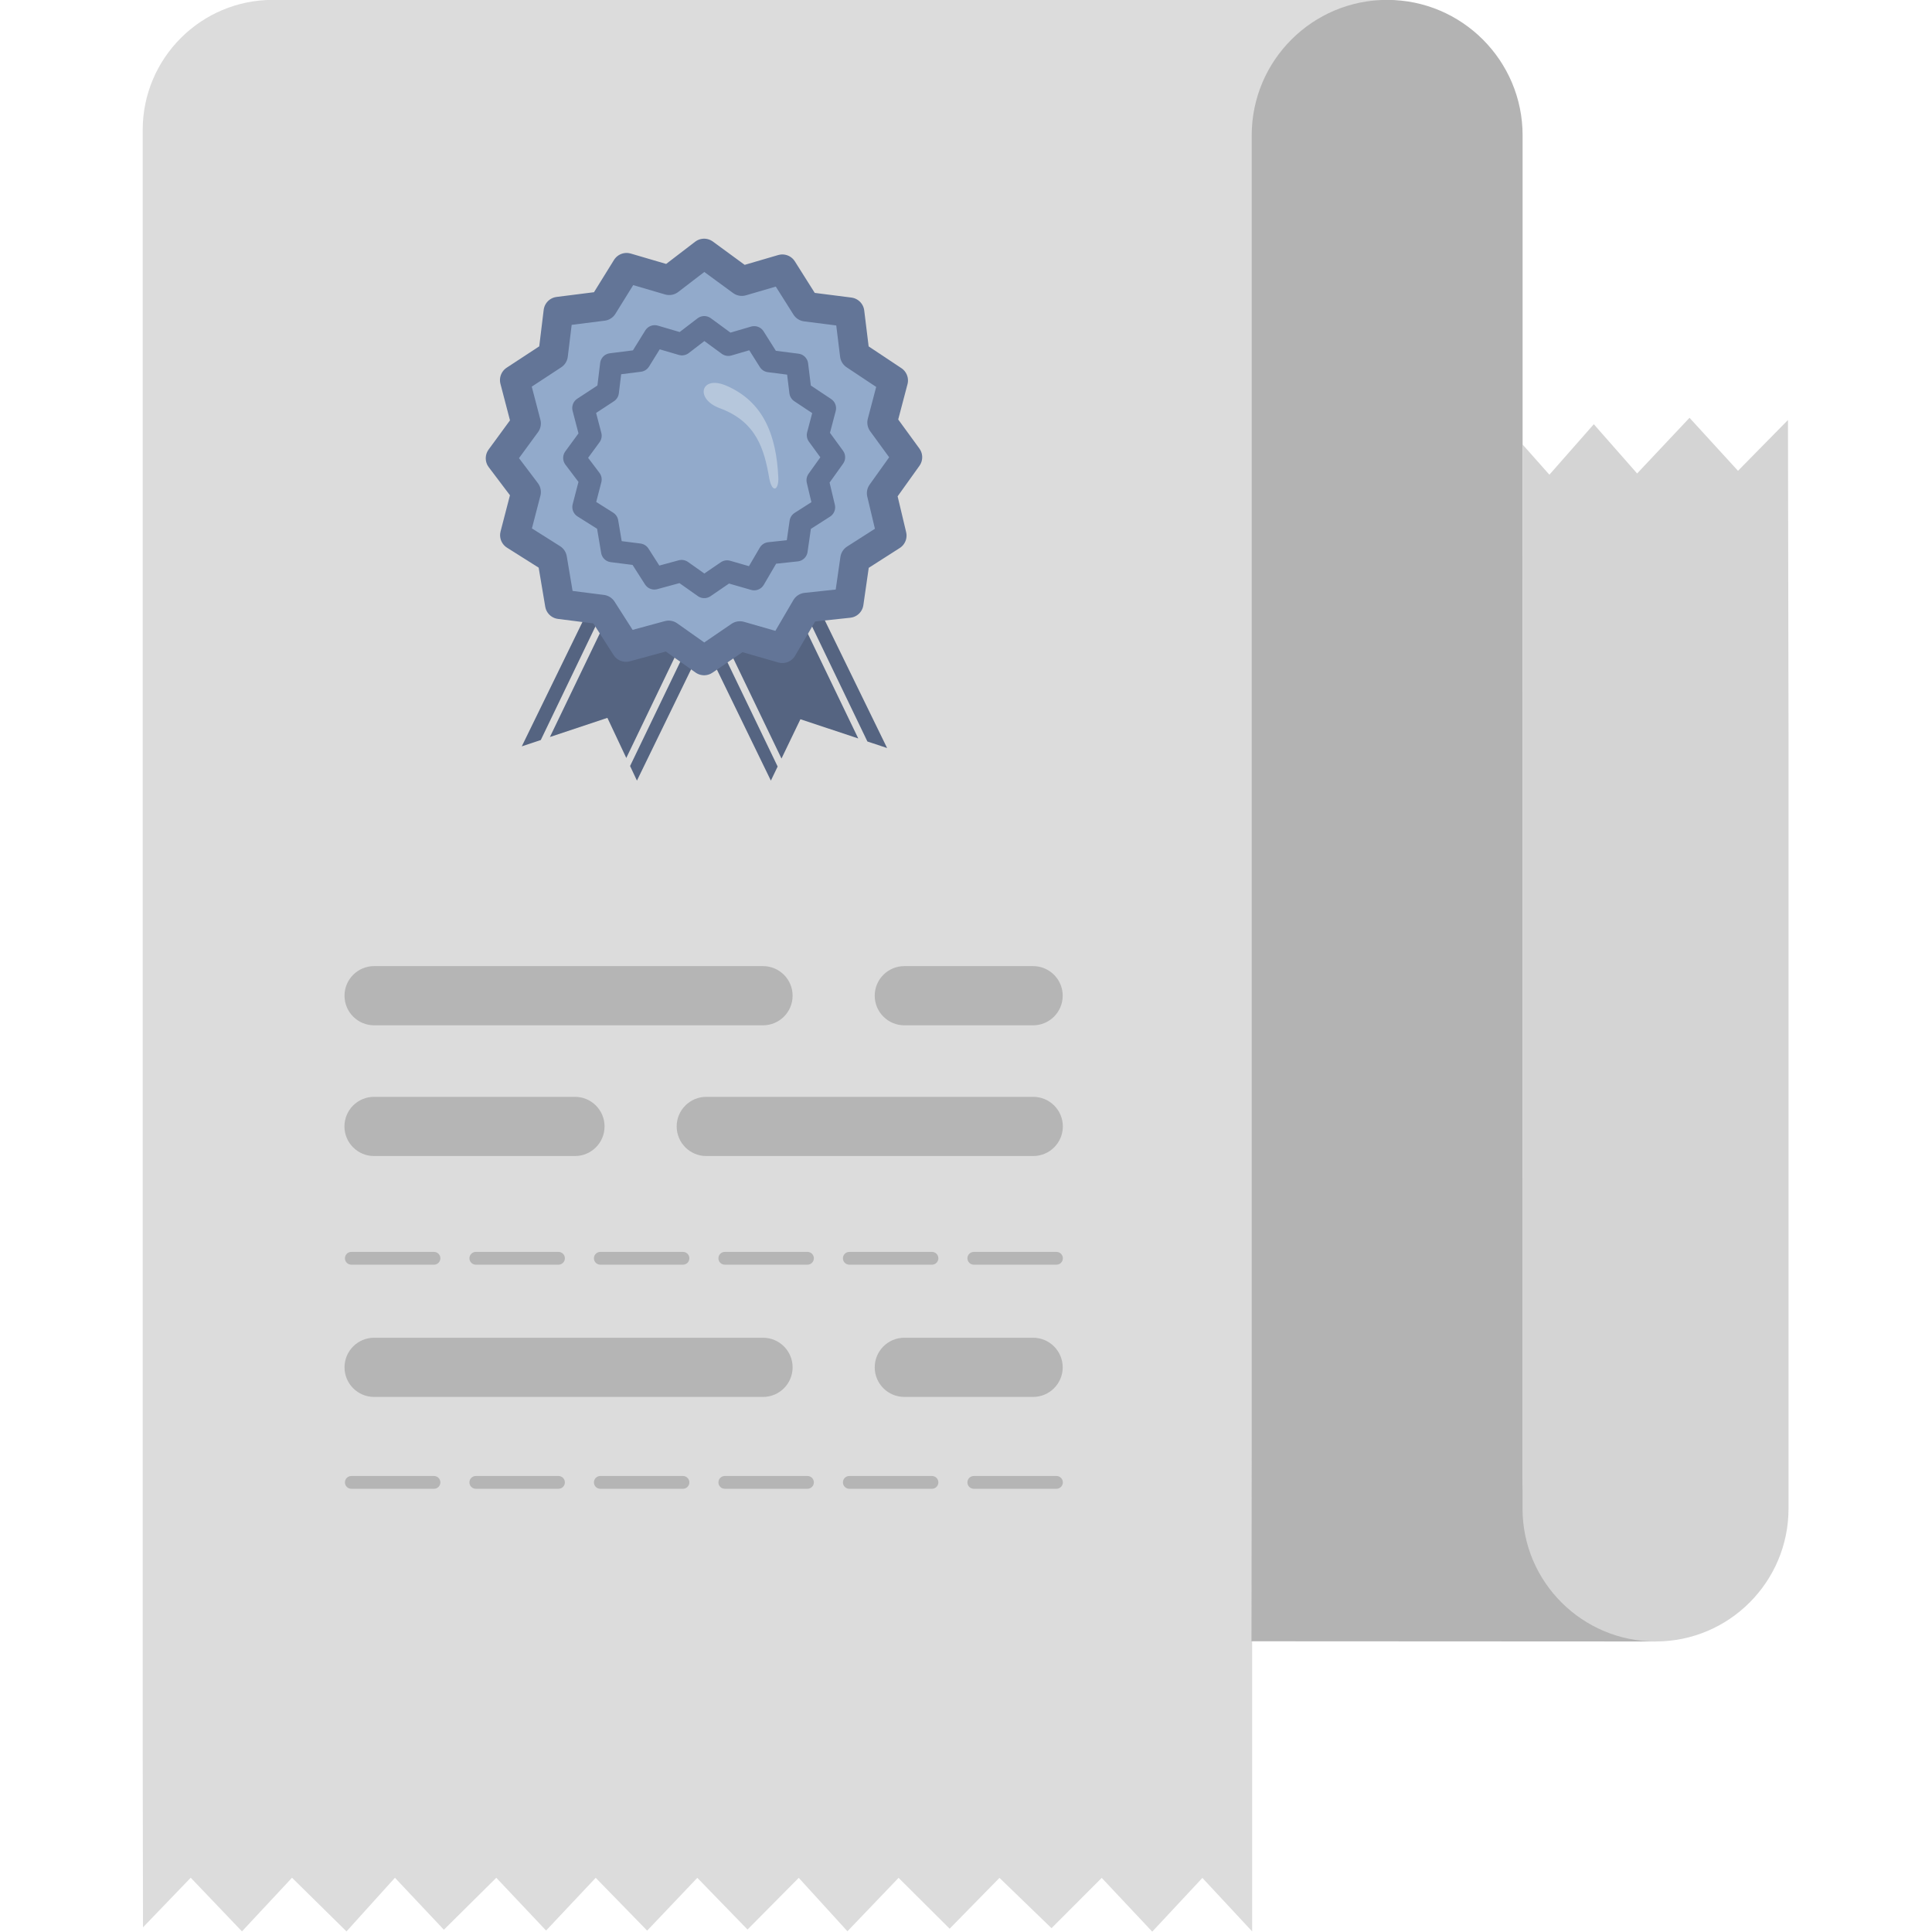
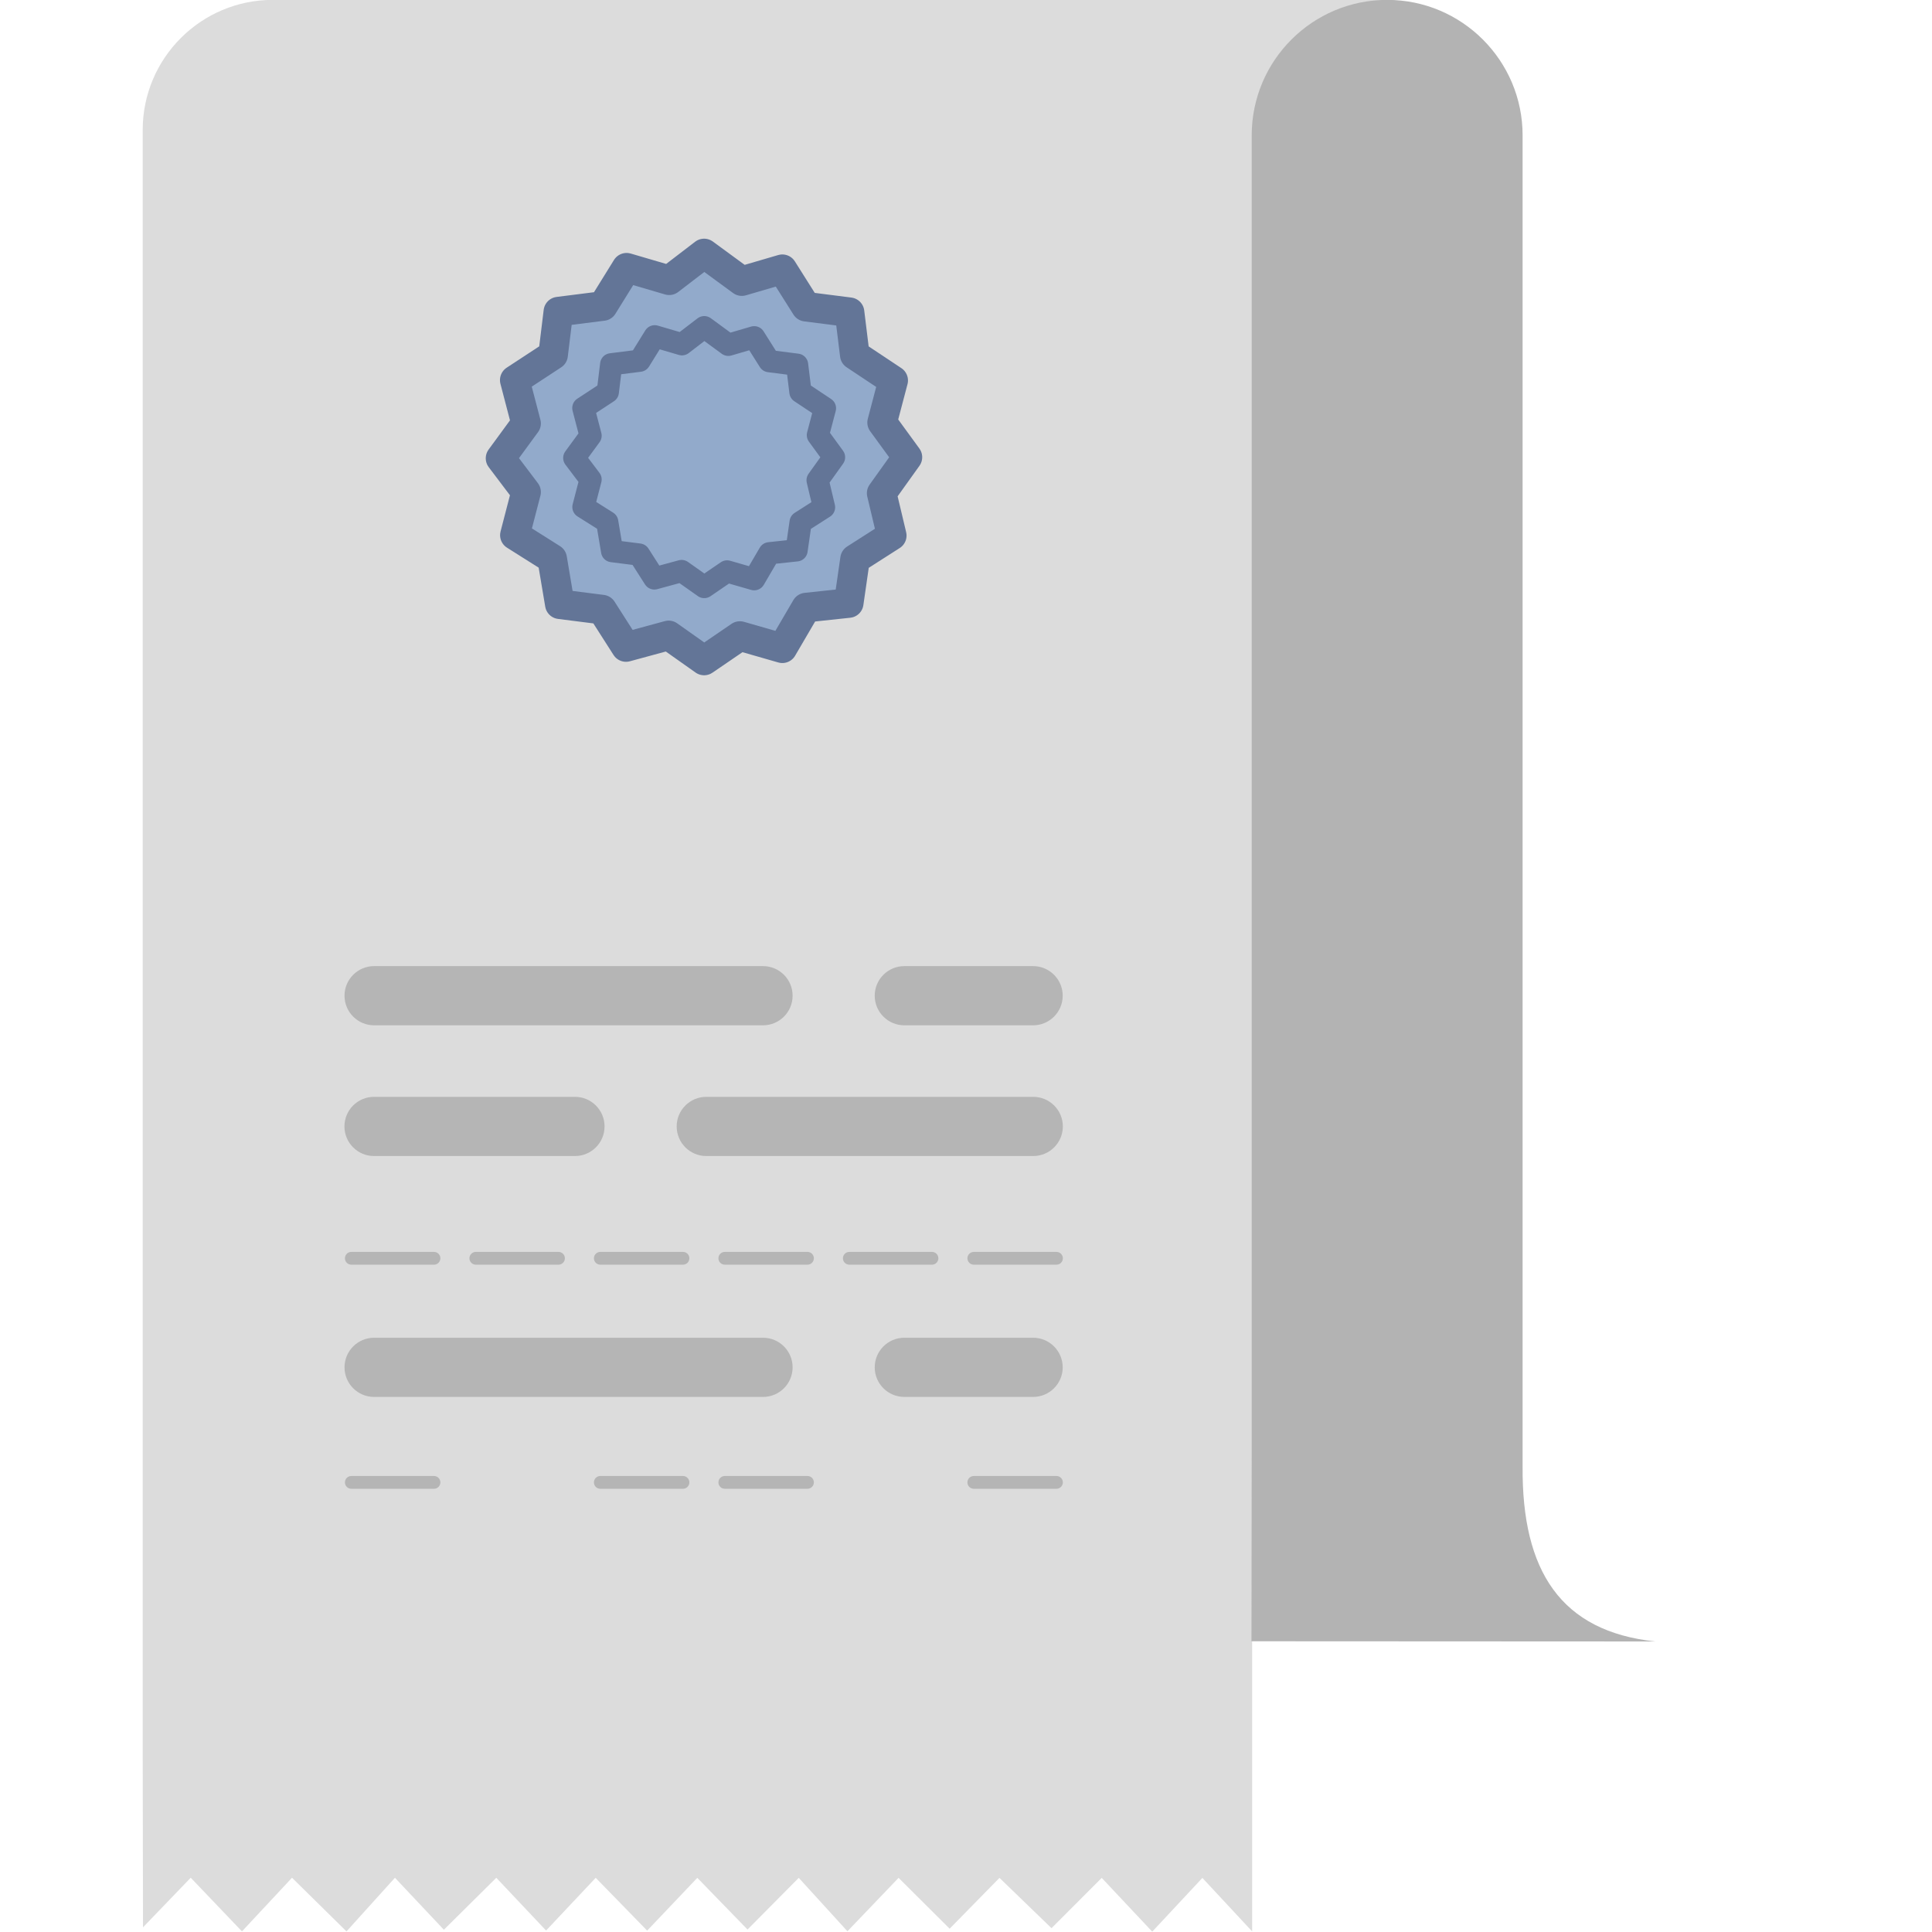
<svg xmlns="http://www.w3.org/2000/svg" xmlns:ns1="http://www.serif.com/" width="100%" height="100%" viewBox="0 0 400 400" version="1.1" xml:space="preserve" style="fill-rule:evenodd;clip-rule:evenodd;stroke-linecap:round;stroke-linejoin:round;stroke-miterlimit:1.5;">
  <g id="Receipt-grey" ns1:id="Receipt grey" transform="matrix(0.461,0,0,0.461,-128.868,-204.904)">
    <g transform="matrix(0.994,0,0,1,5.845,0)">
      <path d="M841.097,519.418C842.388,484.915 848.893,475.342 866.308,460.083C875.918,451.663 886.892,444.307 904.794,444.425L398.621,444.425C366.169,444.425 339.822,470.612 339.822,502.867L339.822,1231.01L339.958,1310.06L361.519,1287.78L384.676,1311.88L407.283,1287.79L431.898,1311.89L453.79,1287.8L475.9,1311.14L499.583,1287.81L522.082,1311.5L544.499,1287.82L567.748,1311.54L590.406,1287.83L613.091,1311.05L636.238,1287.84L658.237,1311.83L681.345,1287.84L704.417,1310.67L726.93,1287.85L750.439,1310.44L773.125,1287.86L795.956,1312L818.61,1287.87L841.097,1311.89L841.097,519.418Z" style="fill:rgb(220,220,220);" />
    </g>
    <g transform="matrix(1.03,0,0,1,-27.81,0)">
      <path d="M962.296,505.272C962.296,471.689 935.833,444.425 903.237,444.425C870.642,444.425 844.179,471.689 844.179,505.272L844.179,1099.08L844.08,1181.59L1020.19,1181.68C978.93,1177.18 961.945,1150.03 962.296,1103.08L962.296,505.272Z" style="fill:rgb(179,179,179);" />
    </g>
    <g transform="matrix(0.643,0,0,1,343.884,0)">
-       <path d="M1149.15,776.843L1148.75,633.102L1113.85,655.922L1079.99,632.116L1043.4,657.118L1013.14,635.001L982.116,657.669L963.395,644.097L963.367,775.48L963.354,1121.99C963.354,1154.94 1005.11,1181.68 1056.34,1181.68C1107.56,1181.68 1149.15,1154.94 1149.15,1121.99L1149.15,776.843Z" style="fill:rgb(212,212,212);" />
-     </g>
+       </g>
    <g transform="matrix(0.615,0,0,1.888,160.071,-212.367)">
      <path d="M773.071,584.76C773.071,580.875 763.395,577.721 751.478,577.721L467.438,577.721C455.52,577.721 445.845,580.875 445.845,584.76C445.845,588.645 455.52,591.8 467.438,591.8L751.478,591.8C763.395,591.8 773.071,588.645 773.071,584.76Z" style="fill:rgb(181,181,181);" />
    </g>
    <g transform="matrix(-0.258,0,0,1.888,871.837,-212.367)">
      <path d="M773.071,584.76C773.071,580.875 749.982,577.721 721.543,577.721L497.373,577.721C468.934,577.721 445.845,580.875 445.845,584.76C445.845,588.645 468.934,591.8 497.373,591.8L721.543,591.8C749.982,591.8 773.071,588.645 773.071,584.76Z" style="fill:rgb(181,181,181);" />
    </g>
    <g transform="matrix(0.615,0,0,1.888,160.071,-45.467)">
      <path d="M773.071,584.76C773.071,580.875 763.395,577.721 751.478,577.721L467.438,577.721C455.52,577.721 445.845,580.875 445.845,584.76C445.845,588.645 455.52,591.8 467.438,591.8L751.478,591.8C763.395,591.8 773.071,588.645 773.071,584.76Z" style="fill:rgb(181,181,181);" />
    </g>
    <g transform="matrix(-0.258,0,0,1.888,871.837,-45.467)">
      <path d="M773.071,584.76C773.071,580.875 749.982,577.721 721.543,577.721L497.373,577.721C468.934,577.721 445.845,580.875 445.845,584.76C445.845,588.645 468.934,591.8 497.373,591.8L721.543,591.8C749.982,591.8 773.071,588.645 773.071,584.76Z" style="fill:rgb(181,181,181);" />
    </g>
    <g transform="matrix(0.357,0,0,1.888,275.066,-153.659)">
      <path d="M773.071,584.76C773.071,580.875 756.414,577.721 735.897,577.721L483.018,577.721C462.502,577.721 445.845,580.875 445.845,584.76C445.845,588.645 462.502,591.8 483.018,591.8L735.897,591.8C756.414,591.8 773.071,588.645 773.071,584.76Z" style="fill:rgb(181,181,181);" />
    </g>
    <g transform="matrix(0.131,0,0,0.408,599.696,771.004)">
      <path d="M773.071,584.76C773.071,580.875 763.254,577.721 751.163,577.721L467.753,577.721C455.661,577.721 445.845,580.875 445.845,584.76C445.845,588.645 455.661,591.8 467.753,591.8L751.163,591.8C763.254,591.8 773.071,588.645 773.071,584.76Z" style="fill:rgb(181,181,181);" />
    </g>
    <g transform="matrix(0.131,0,0,0.408,376.047,771.004)">
      <path d="M773.071,584.76C773.071,580.875 763.254,577.721 751.163,577.721L467.753,577.721C455.661,577.721 445.845,580.875 445.845,584.76C445.845,588.645 455.661,591.8 467.753,591.8L751.163,591.8C763.254,591.8 773.071,588.645 773.071,584.76Z" style="fill:rgb(181,181,181);" />
    </g>
    <g transform="matrix(0.131,0,0,0.408,543.784,771.004)">
      <path d="M773.071,584.76C773.071,580.875 763.254,577.721 751.163,577.721L467.753,577.721C455.661,577.721 445.845,580.875 445.845,584.76C445.845,588.645 455.661,591.8 467.753,591.8L751.163,591.8C763.254,591.8 773.071,588.645 773.071,584.76Z" style="fill:rgb(181,181,181);" />
    </g>
    <g transform="matrix(0.131,0,0,0.408,487.872,771.004)">
      <path d="M773.071,584.76C773.071,580.875 763.254,577.721 751.163,577.721L467.753,577.721C455.661,577.721 445.845,580.875 445.845,584.76C445.845,588.645 455.661,591.8 467.753,591.8L751.163,591.8C763.254,591.8 773.071,588.645 773.071,584.76Z" style="fill:rgb(181,181,181);" />
    </g>
    <g transform="matrix(0.131,0,0,0.408,431.96,771.004)">
      <path d="M773.071,584.76C773.071,580.875 763.254,577.721 751.163,577.721L467.753,577.721C455.661,577.721 445.845,580.875 445.845,584.76C445.845,588.645 455.661,591.8 467.753,591.8L751.163,591.8C763.254,591.8 773.071,588.645 773.071,584.76Z" style="fill:rgb(181,181,181);" />
    </g>
    <g transform="matrix(0.131,0,0,0.408,655.609,771.004)">
      <path d="M773.071,584.76C773.071,580.875 763.254,577.721 751.163,577.721L467.753,577.721C455.661,577.721 445.845,580.875 445.845,584.76C445.845,588.645 455.661,591.8 467.753,591.8L751.163,591.8C763.254,591.8 773.071,588.645 773.071,584.76Z" style="fill:rgb(181,181,181);" />
    </g>
    <g transform="matrix(0.131,0,0,0.408,599.696,871.648)">
-       <path d="M773.071,584.76C773.071,580.875 763.254,577.721 751.163,577.721L467.753,577.721C455.661,577.721 445.845,580.875 445.845,584.76C445.845,588.645 455.661,591.8 467.753,591.8L751.163,591.8C763.254,591.8 773.071,588.645 773.071,584.76Z" style="fill:rgb(181,181,181);" />
-     </g>
+       </g>
    <g transform="matrix(0.131,0,0,0.408,376.047,871.648)">
      <path d="M773.071,584.76C773.071,580.875 763.254,577.721 751.163,577.721L467.753,577.721C455.661,577.721 445.845,580.875 445.845,584.76C445.845,588.645 455.661,591.8 467.753,591.8L751.163,591.8C763.254,591.8 773.071,588.645 773.071,584.76Z" style="fill:rgb(181,181,181);" />
    </g>
    <g transform="matrix(0.131,0,0,0.408,543.784,871.648)">
      <path d="M773.071,584.76C773.071,580.875 763.254,577.721 751.163,577.721L467.753,577.721C455.661,577.721 445.845,580.875 445.845,584.76C445.845,588.645 455.661,591.8 467.753,591.8L751.163,591.8C763.254,591.8 773.071,588.645 773.071,584.76Z" style="fill:rgb(181,181,181);" />
    </g>
    <g transform="matrix(0.131,0,0,0.408,487.872,871.648)">
      <path d="M773.071,584.76C773.071,580.875 763.254,577.721 751.163,577.721L467.753,577.721C455.661,577.721 445.845,580.875 445.845,584.76C445.845,588.645 455.661,591.8 467.753,591.8L751.163,591.8C763.254,591.8 773.071,588.645 773.071,584.76Z" style="fill:rgb(181,181,181);" />
    </g>
    <g transform="matrix(0.131,0,0,0.408,431.96,871.648)">
-       <path d="M773.071,584.76C773.071,580.875 763.254,577.721 751.163,577.721L467.753,577.721C455.661,577.721 445.845,580.875 445.845,584.76C445.845,588.645 455.661,591.8 467.753,591.8L751.163,591.8C763.254,591.8 773.071,588.645 773.071,584.76Z" style="fill:rgb(181,181,181);" />
-     </g>
+       </g>
    <g transform="matrix(0.131,0,0,0.408,655.609,871.648)">
      <path d="M773.071,584.76C773.071,580.875 763.254,577.721 751.163,577.721L467.753,577.721C455.661,577.721 445.845,580.875 445.845,584.76C445.845,588.645 455.661,591.8 467.753,591.8L751.163,591.8C763.254,591.8 773.071,588.645 773.071,584.76Z" style="fill:rgb(181,181,181);" />
    </g>
    <g transform="matrix(-0.53,0,0,1.888,993.17,-153.659)">
      <path d="M773.071,584.76C773.071,580.875 761.837,577.721 748,577.721L470.916,577.721C457.079,577.721 445.845,580.875 445.845,584.76C445.845,588.645 457.079,591.8 470.916,591.8L748,591.8C761.837,591.8 773.071,588.645 773.071,584.76Z" style="fill:rgb(181,181,181);" />
    </g>
    <g transform="matrix(3.321,0,0,3.321,486.364,462.889)">
      <g transform="matrix(0.891,0,0,0.891,-11.63,25.985)">
-         <path d="M25.234,76.934L22.351,77.894L33.223,55.609L50.022,58.171L66.593,55.176L77.798,78.148L74.807,77.154L64.699,56.138L64.157,57.455L73.421,76.694L64.641,73.777L61.768,79.746L52.34,60.144L51.798,61.46L61.185,80.956L60.157,83.092L50,62.192L39.83,83.092L38.788,80.877L48.137,61.46L47.596,60.144L38.212,79.654L35.346,73.568L26.621,76.473L35.778,57.455L35.236,56.138L25.234,76.934Z" style="fill:rgb(85,100,129);" />
-       </g>
+         </g>
      <g transform="matrix(0.26,0,0,0.26,-6.058,27.13)">
        <path d="M131.843,20.094L150,6.174L169.618,20.542L190.69,14.374L202.971,33.848L225.638,36.736L228.369,58.948L248.34,72.22L242.584,94.092L255.738,112.136L242.352,130.855L247.593,152.894L228.512,165.088L225.213,187.983L203.06,190.348L190.69,211.501L168.61,205.152L150,217.86L131.555,204.825L109.37,210.856L96.937,191.4L74.952,188.61L70.966,164.914L51.578,152.68L57.396,130.254L44.12,112.696L57.396,94.565L51.512,72.027L71.45,58.948L74.198,36.417L97.325,33.493L109.664,13.591L131.843,20.094Z" style="fill:rgb(146,170,203);stroke:rgb(99,117,151);stroke-width:15.39px;" />
      </g>
      <g transform="matrix(0.166,0,0,0.166,8.059,37.677)">
        <path d="M131.843,20.094L150,6.174L169.618,20.542L190.69,14.374L202.971,33.848L225.638,36.736L228.369,58.948L248.34,72.22L242.584,94.092L255.738,112.136L242.352,130.855L247.593,152.894L228.512,165.088L225.213,187.983L203.06,190.348L190.69,211.501L168.61,205.152L150,217.86L131.555,204.825L109.37,210.856L96.937,191.4L74.952,188.61L70.966,164.914L51.578,152.68L57.396,130.254L44.12,112.696L57.396,94.565L51.512,72.027L71.45,58.948L74.198,36.417L97.325,33.493L109.664,13.591L131.843,20.094Z" style="fill:rgb(146,170,203);stroke:rgb(99,117,151);stroke-width:18.1px;" />
      </g>
      <g transform="matrix(1.158,0,0,1.158,-95.821,-22.972)">
-         <path d="M113.03,62.724C117.335,64.312 118.227,67.552 118.808,70.942C119.158,72.702 119.926,72.292 119.859,70.808C119.637,65.939 118.164,61.968 113.778,60.087C110.819,58.817 110.055,61.627 113.03,62.724Z" style="fill:rgb(182,199,220);" />
-       </g>
+         </g>
    </g>
  </g>
</svg>